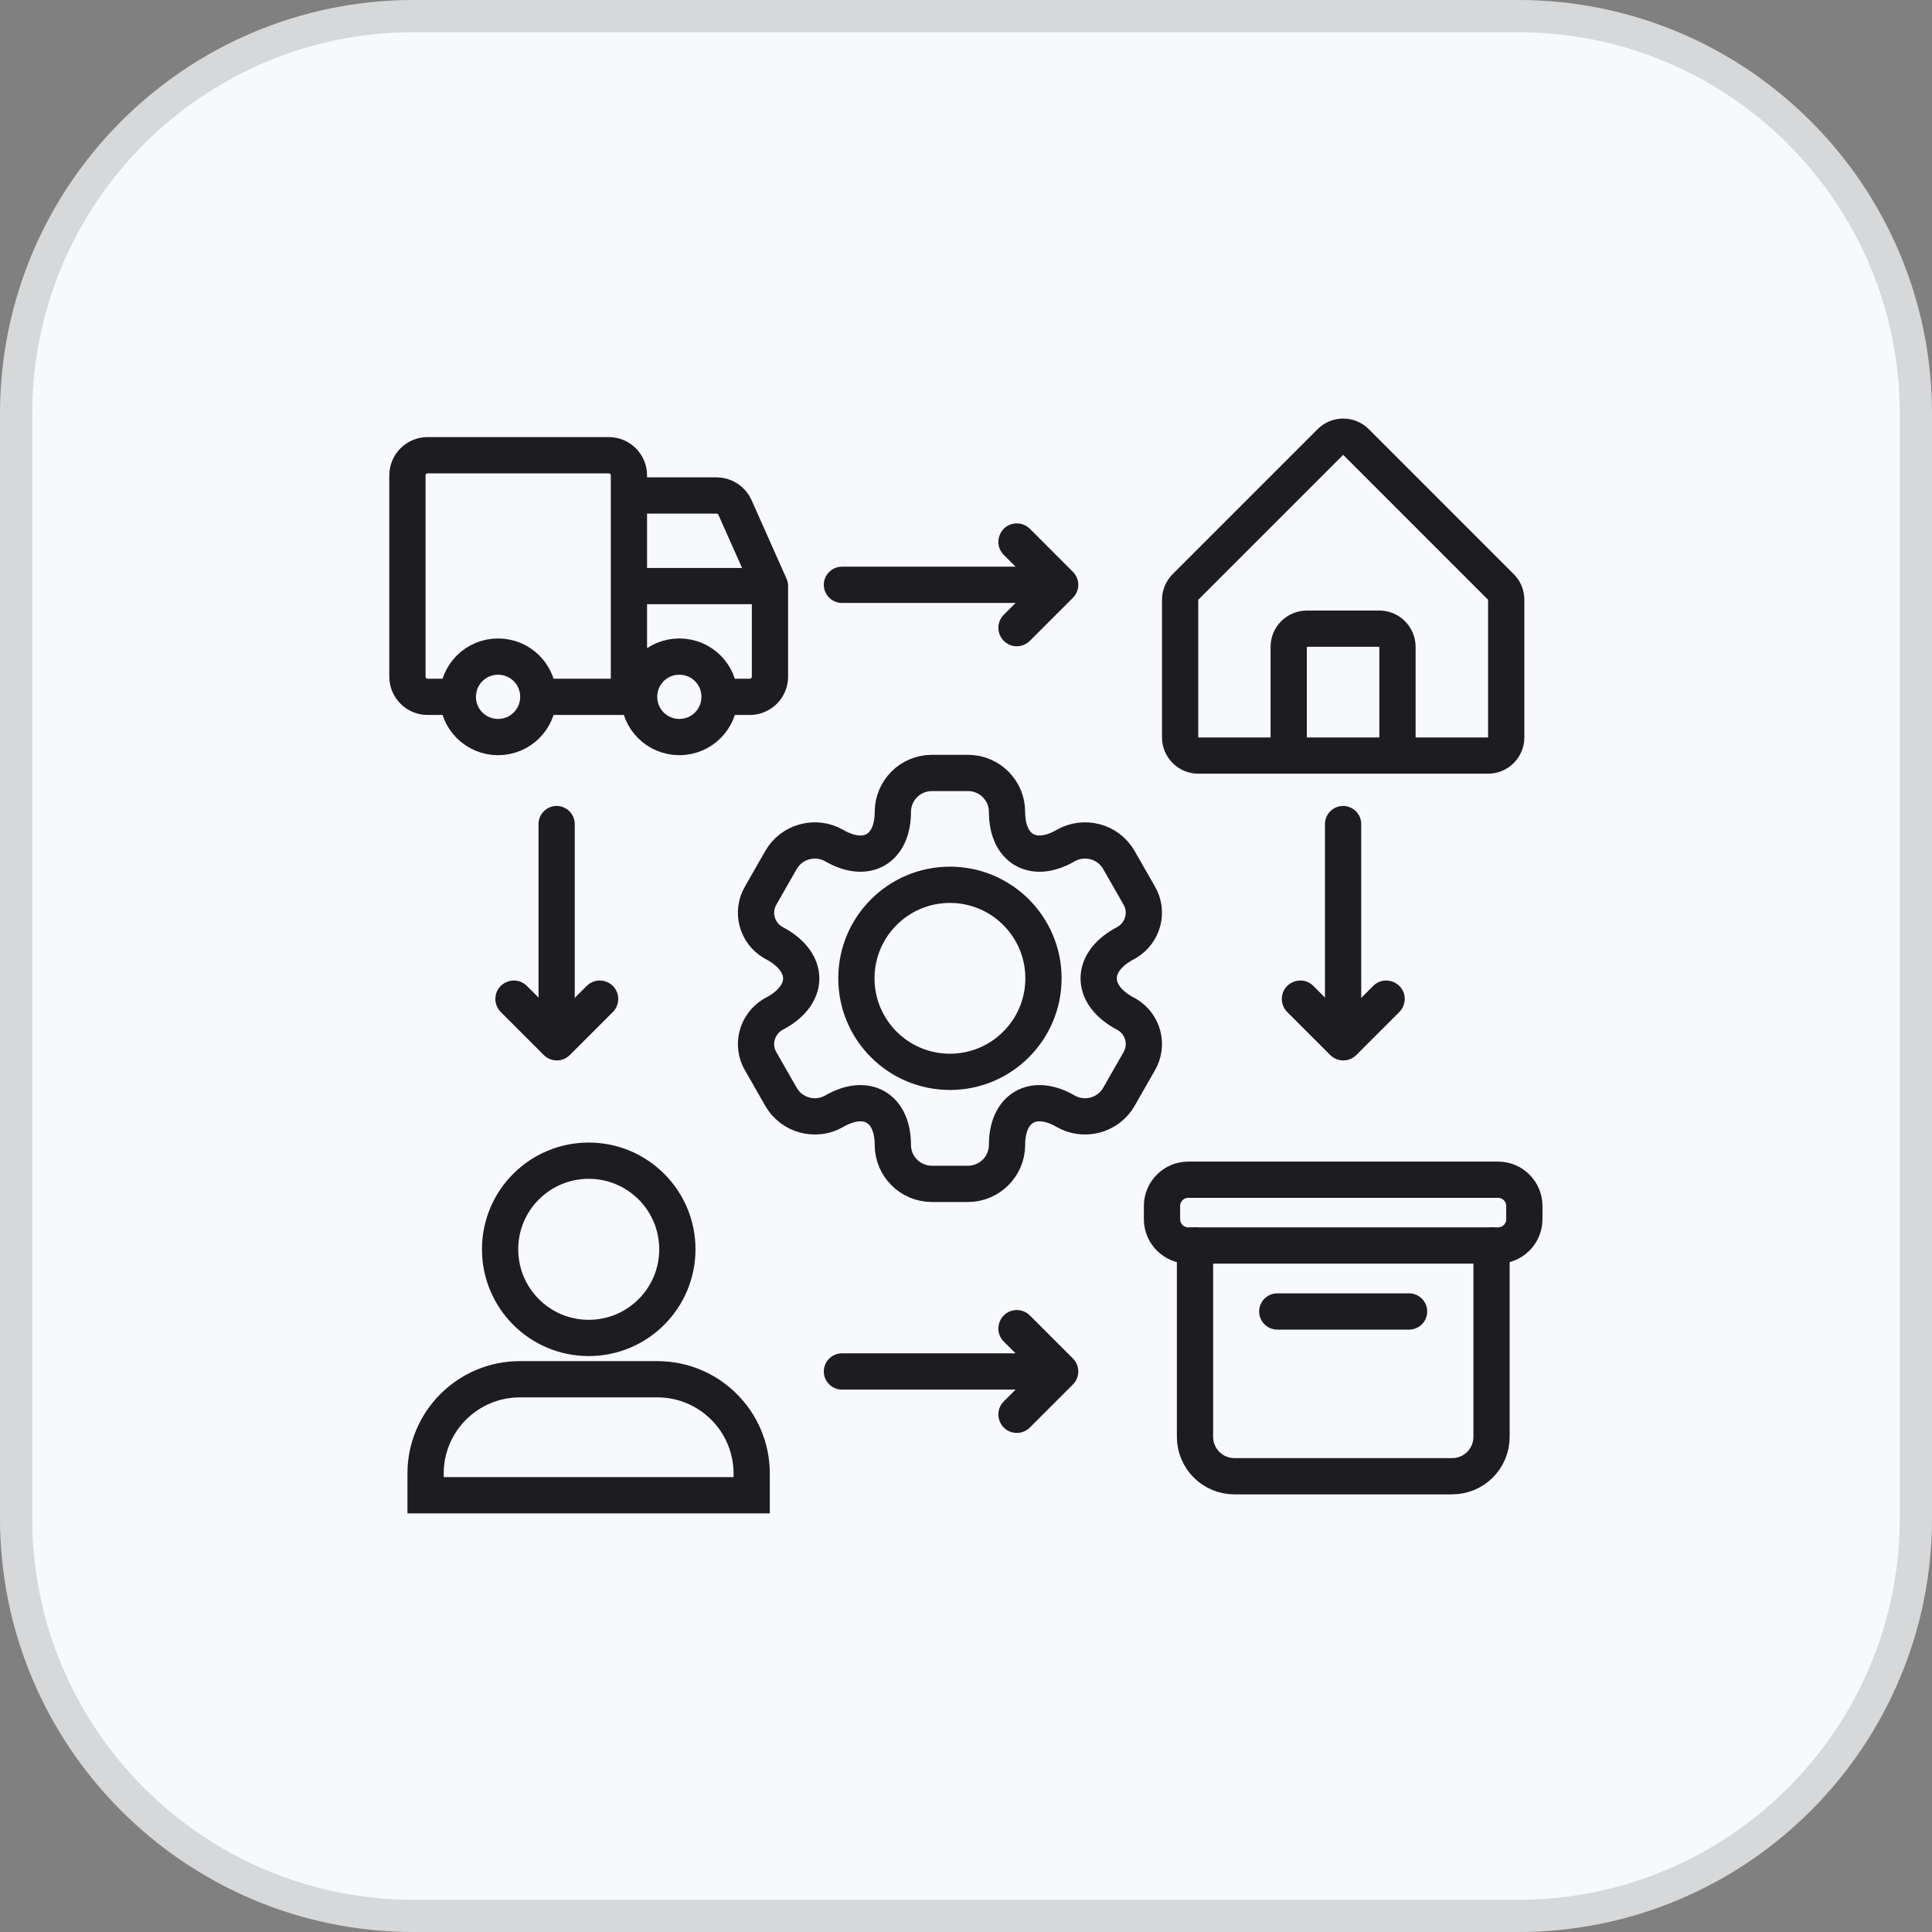
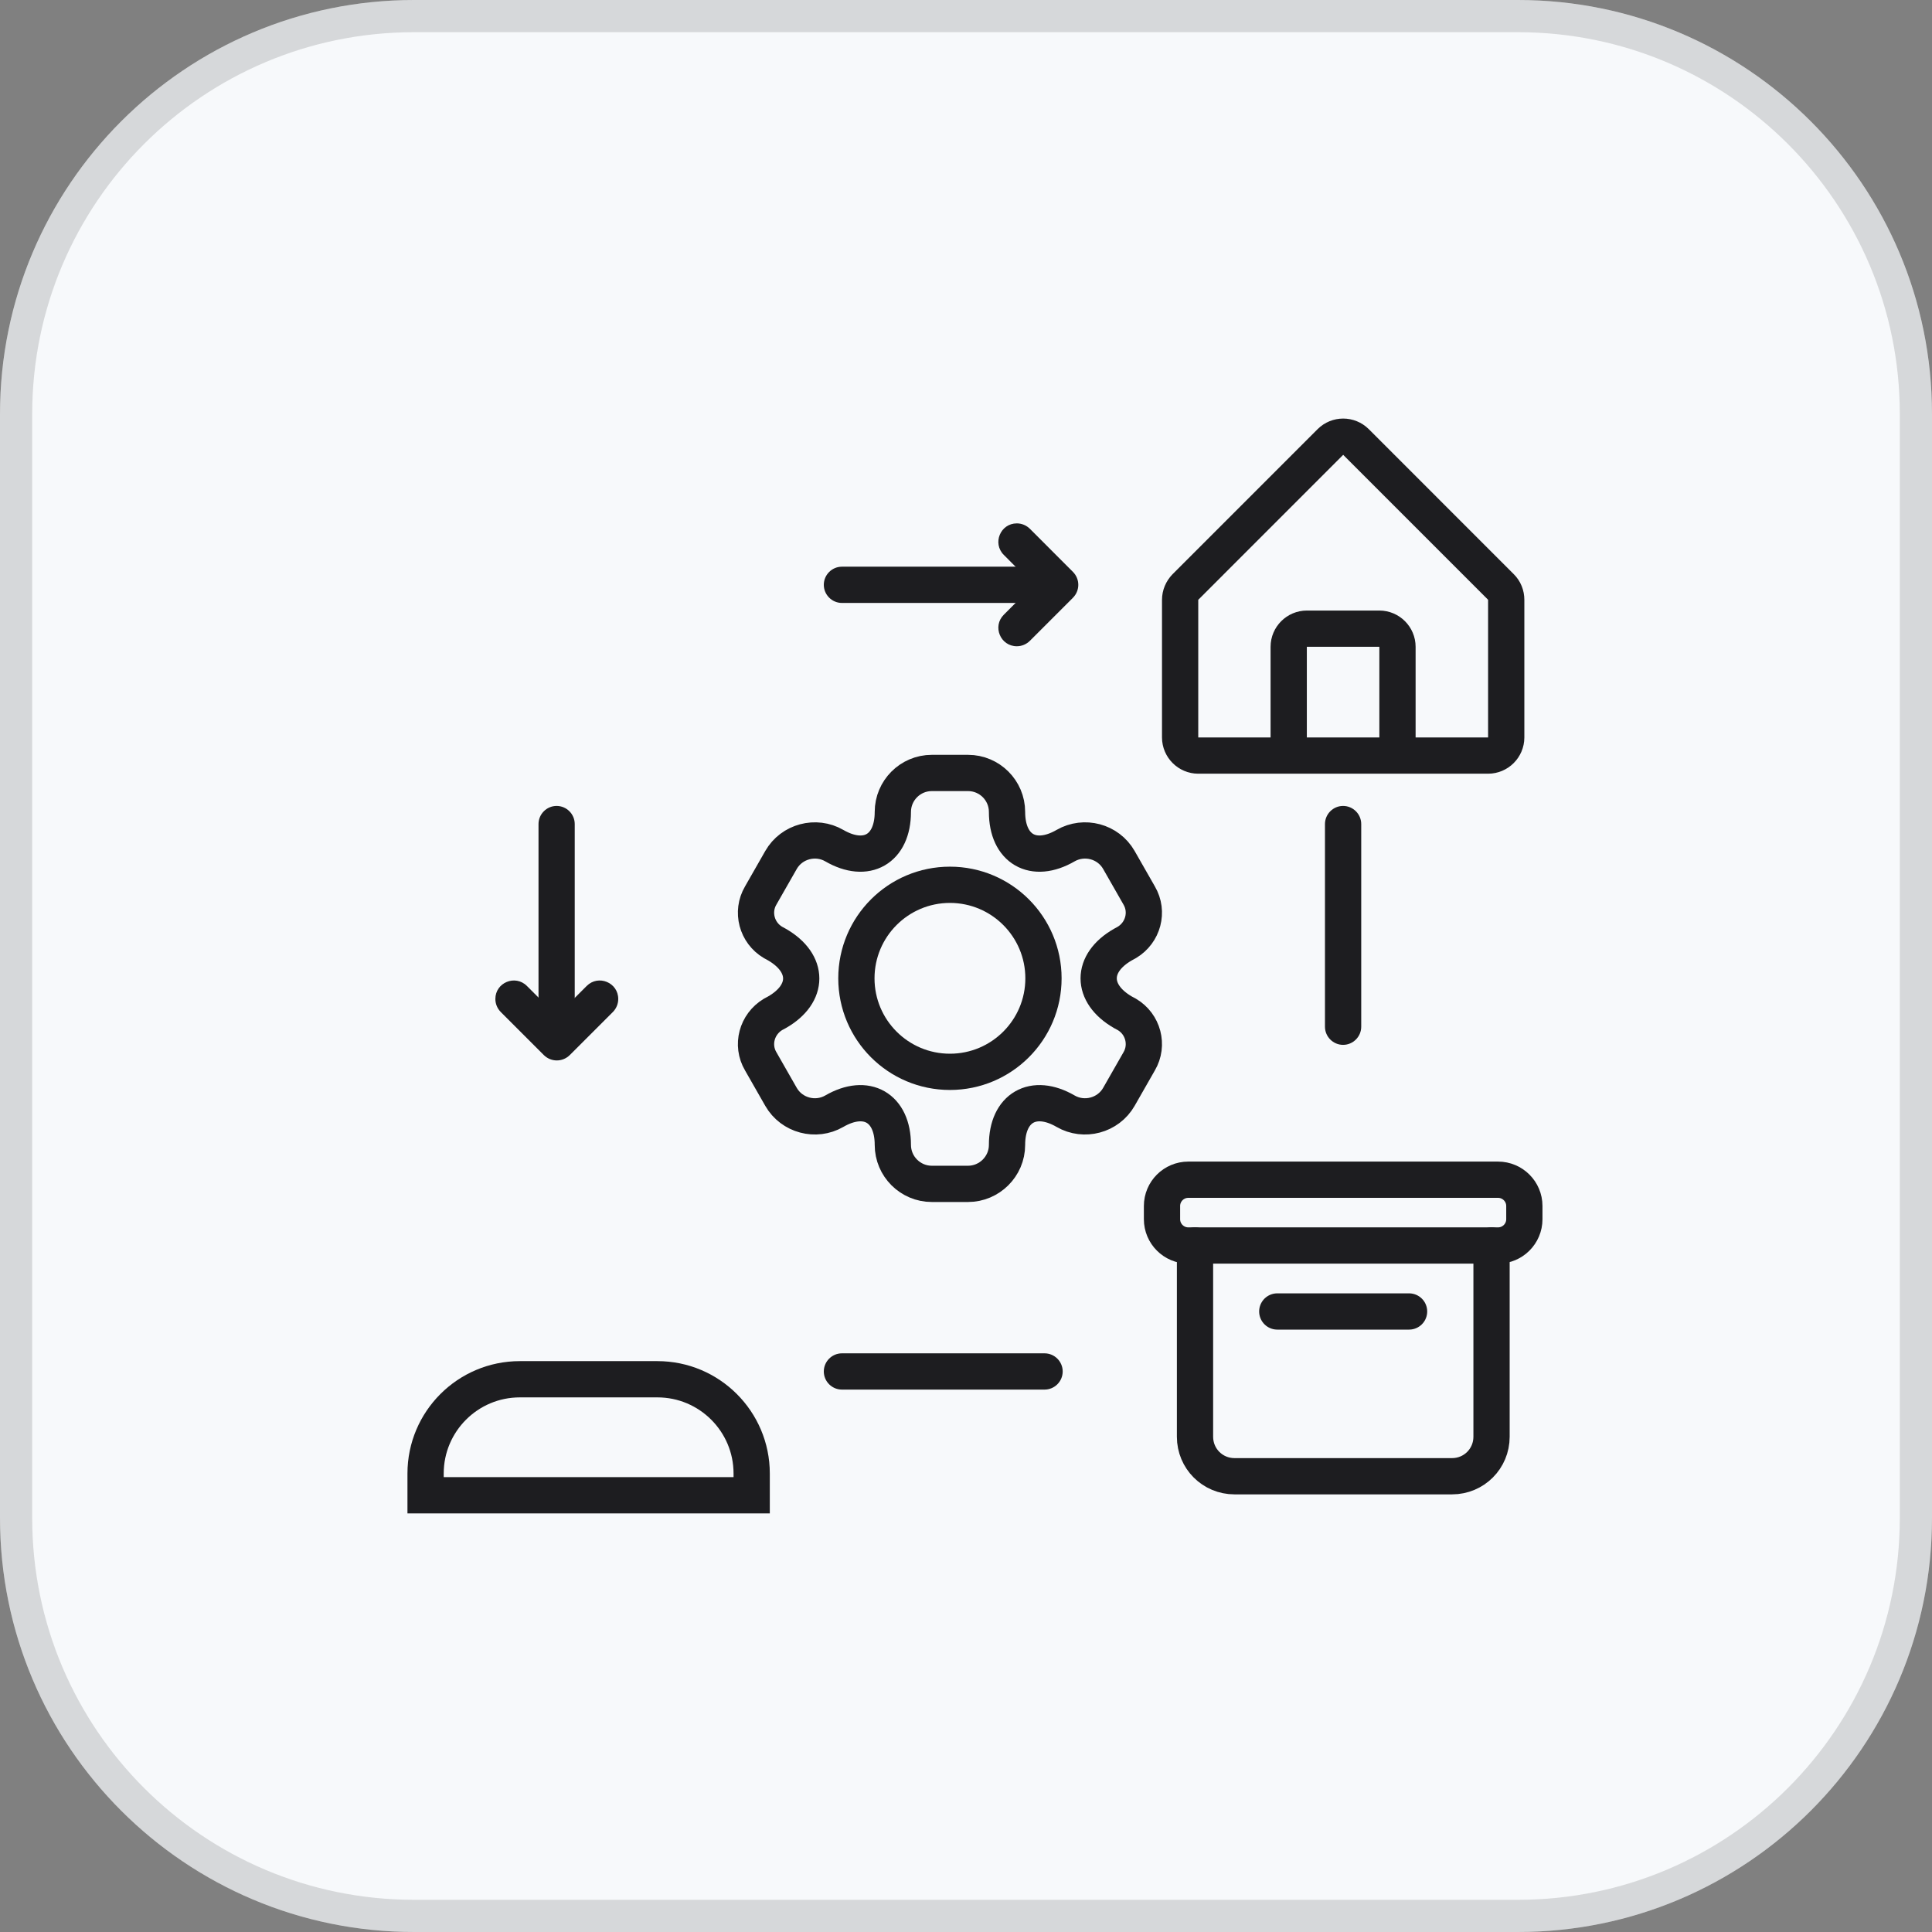
<svg xmlns="http://www.w3.org/2000/svg" width="60" height="60" viewBox="0 0 60 60" fill="none">
  <rect x="0" y="0" width="60" height="60" fill="#808080" stroke="none" />
  <path d="M0 12.857C0 5.756 5.756 0 12.857 0H47.143C54.244 0 60 5.756 60 12.857V47.143C60 54.244 54.244 60 47.143 60H12.857C5.756 60 0 54.244 0 47.143V12.857Z" fill="#F7F9FB" />
  <path d="M12.857 0.5H47.143C53.967 0.5 59.5 6.033 59.5 12.857V47.143C59.5 53.967 53.967 59.5 47.143 59.5H12.857C6.033 59.5 0.5 53.967 0.5 47.143V12.857C0.5 6.033 6.033 0.5 12.857 0.5Z" stroke="#1D1D20" stroke-opacity="0.15" />
  <g clip-path="url(#clip0_2434_5945)">
    <path d="M46.321 38.68V44.619C46.321 45.3 45.775 45.846 45.094 45.846H38.339C37.658 45.846 37.112 45.3 37.112 44.619V38.68" stroke="#1D1D20" stroke-width="1.126" stroke-miterlimit="10" stroke-linecap="round" />
    <path d="M46.523 36.637H36.903C36.453 36.637 36.087 37.003 36.087 37.453V37.864C36.087 38.314 36.453 38.68 36.903 38.68H46.523C46.974 38.68 47.34 38.314 47.34 37.864V37.453C47.34 37.003 46.974 36.637 46.523 36.637Z" stroke="#1D1D20" stroke-width="1.126" stroke-miterlimit="10" />
    <path d="M39.667 40.729H43.76" stroke="#1D1D20" stroke-width="1.126" stroke-miterlimit="10" stroke-linecap="round" />
-     <path d="M16.144 42.834H20.416C22.032 42.834 23.344 44.146 23.344 45.761V46.437H13.217V45.761C13.217 44.146 14.528 42.834 16.144 42.834Z" stroke="#1D1D20" stroke-width="1.126" />
-     <path d="M18.283 41.551C19.803 41.551 21.036 40.319 21.036 38.798C21.036 37.278 19.803 36.046 18.283 36.046C16.763 36.046 15.531 37.278 15.531 38.798C15.531 40.319 16.763 41.551 18.283 41.551Z" stroke="#1D1D20" stroke-width="1.126" />
+     <path d="M16.144 42.834H20.416C22.032 42.834 23.344 44.146 23.344 45.761V46.437H13.217V45.761C13.217 44.146 14.528 42.834 16.144 42.834" stroke="#1D1D20" stroke-width="1.126" />
    <path d="M40.028 23.465H37.213C36.904 23.465 36.65 23.211 36.65 22.902V18.629C36.65 18.477 36.712 18.336 36.814 18.23L41.317 13.726C41.536 13.507 41.891 13.507 42.111 13.726L46.614 18.23C46.721 18.336 46.777 18.477 46.777 18.629V22.902C46.777 23.211 46.524 23.465 46.214 23.465H43.4M43.4 23.465H40.022V20.087C40.022 19.777 40.276 19.524 40.585 19.524H42.837C43.146 19.524 43.4 19.777 43.4 20.087V23.465Z" stroke="#1D1D20" stroke-width="1.126" stroke-linejoin="round" />
-     <path d="M23.912 18.201V21.016C23.912 21.359 23.63 21.641 23.287 21.641H22.347M23.912 18.201H19.532M23.912 18.201L22.825 15.758C22.724 15.533 22.499 15.387 22.251 15.387H19.532M22.347 21.641C22.347 22.333 21.79 22.89 21.097 22.89C20.405 22.89 19.848 22.333 19.848 21.641M22.347 21.641C22.347 20.948 21.79 20.391 21.097 20.391C20.405 20.391 19.848 20.948 19.848 21.641M19.532 18.201V21.641M19.532 18.201V15.387M19.532 15.387V14.762C19.532 14.418 19.251 14.137 18.907 14.137H13.278C12.935 14.137 12.653 14.418 12.653 14.762V21.016C12.653 21.359 12.935 21.641 13.278 21.641H14.218M14.218 21.641C14.218 22.333 14.776 22.89 15.468 22.89C16.16 22.89 16.718 22.333 16.718 21.641M14.218 21.641C14.218 20.948 14.776 20.391 15.468 20.391C16.16 20.391 16.718 20.948 16.718 21.641M16.718 21.641H19.532M19.532 21.641H19.848" stroke="#1D1D20" stroke-width="1.126" stroke-linecap="round" stroke-linejoin="round" />
    <path d="M30.064 36.766H28.938C28.274 36.766 27.728 36.226 27.728 35.556C27.728 34.402 26.912 33.929 25.91 34.509C25.336 34.841 24.587 34.644 24.255 34.064L23.625 32.961C23.326 32.454 23.501 31.807 24.007 31.503L24.131 31.436C25.133 30.861 25.133 29.916 24.131 29.336L24.007 29.268C23.501 28.97 23.326 28.317 23.625 27.81L24.255 26.707C24.587 26.127 25.336 25.93 25.91 26.262C26.912 26.842 27.728 26.369 27.728 25.215C27.728 24.551 28.268 24.005 28.938 24.005H30.064C30.729 24.005 31.274 24.545 31.274 25.215C31.274 26.369 32.091 26.842 33.093 26.262C33.672 25.93 34.416 26.127 34.748 26.707L35.378 27.81C35.676 28.317 35.502 28.964 34.995 29.268L34.871 29.336C33.87 29.91 33.87 30.856 34.871 31.436L34.995 31.503C35.502 31.801 35.676 32.454 35.378 32.961L34.748 34.064C34.416 34.644 33.667 34.841 33.093 34.509C32.091 33.929 31.274 34.402 31.274 35.556C31.274 36.226 30.723 36.766 30.064 36.766Z" stroke="#1D1D20" stroke-width="1.126" stroke-linecap="round" stroke-linejoin="round" />
    <path d="M32.406 30.383C32.406 28.779 31.105 27.478 29.501 27.478C27.897 27.478 26.596 28.779 26.596 30.383C26.596 31.987 27.897 33.287 29.501 33.287C31.105 33.287 32.406 31.987 32.406 30.383Z" stroke="#1D1D20" stroke-width="1.126" stroke-linecap="round" stroke-linejoin="round" />
    <path d="M32.44 18.725H26.147C25.837 18.725 25.584 18.471 25.584 18.162C25.584 17.852 25.837 17.599 26.147 17.599H32.44C32.75 17.599 33.003 17.852 33.003 18.162C33.003 18.471 32.75 18.725 32.44 18.725Z" fill="#1D1D20" />
    <path d="M31.174 17.233L31.697 17.757C31.922 17.982 31.922 18.342 31.697 18.567L31.174 19.091C30.813 19.451 31.067 20.07 31.579 20.07C31.731 20.07 31.877 20.008 31.984 19.901L33.318 18.567C33.544 18.342 33.544 17.982 33.318 17.757L31.984 16.422C31.877 16.316 31.731 16.254 31.579 16.254C31.067 16.254 30.813 16.873 31.174 17.233Z" fill="#1D1D20" />
    <path d="M17.286 32.449C16.977 32.449 16.724 32.195 16.724 31.886V25.592C16.724 25.283 16.977 25.029 17.286 25.029C17.596 25.029 17.849 25.283 17.849 25.592V31.886C17.849 32.195 17.596 32.449 17.286 32.449Z" fill="#1D1D20" />
    <path d="M18.221 30.619L17.697 31.143C17.472 31.368 17.112 31.368 16.887 31.143L16.363 30.619C16.003 30.259 15.384 30.512 15.384 31.024C15.384 31.177 15.446 31.323 15.553 31.43L16.887 32.764C17.112 32.989 17.472 32.989 17.697 32.764L19.032 31.43C19.139 31.323 19.2 31.177 19.2 31.024C19.2 30.512 18.581 30.259 18.221 30.619Z" fill="#1D1D20" />
    <path d="M32.44 43.155H26.147C25.837 43.155 25.584 42.902 25.584 42.592C25.584 42.283 25.837 42.029 26.147 42.029H32.44C32.75 42.029 33.003 42.283 33.003 42.592C33.003 42.902 32.75 43.155 32.44 43.155Z" fill="#1D1D20" />
-     <path d="M31.174 41.664L31.697 42.187C31.922 42.412 31.922 42.773 31.697 42.998L31.174 43.521C30.813 43.881 31.067 44.501 31.579 44.501C31.731 44.501 31.877 44.439 31.984 44.332L33.318 42.998C33.544 42.773 33.544 42.412 33.318 42.187L31.984 40.853C31.877 40.746 31.731 40.684 31.579 40.684C31.067 40.684 30.813 41.303 31.174 41.664Z" fill="#1D1D20" />
    <path d="M41.711 32.449C41.401 32.449 41.148 32.195 41.148 31.886V25.592C41.148 25.283 41.401 25.029 41.711 25.029C42.021 25.029 42.274 25.283 42.274 25.592V31.886C42.274 32.195 42.021 32.449 41.711 32.449Z" fill="#1D1D20" />
-     <path d="M42.645 30.619L42.122 31.143C41.897 31.368 41.537 31.368 41.311 31.143L40.788 30.619C40.428 30.259 39.808 30.512 39.808 31.024C39.808 31.176 39.87 31.323 39.977 31.43L41.311 32.764C41.537 32.989 41.897 32.989 42.122 32.764L43.456 31.43C43.563 31.323 43.625 31.176 43.625 31.024C43.625 30.512 43.006 30.259 42.645 30.619Z" fill="#1D1D20" />
  </g>
  <defs>
    <clipPath id="clip0_2434_5945">
      <rect width="35.818" height="34" fill="white" transform="translate(12.091 13)" />
    </clipPath>
  </defs>
</svg>